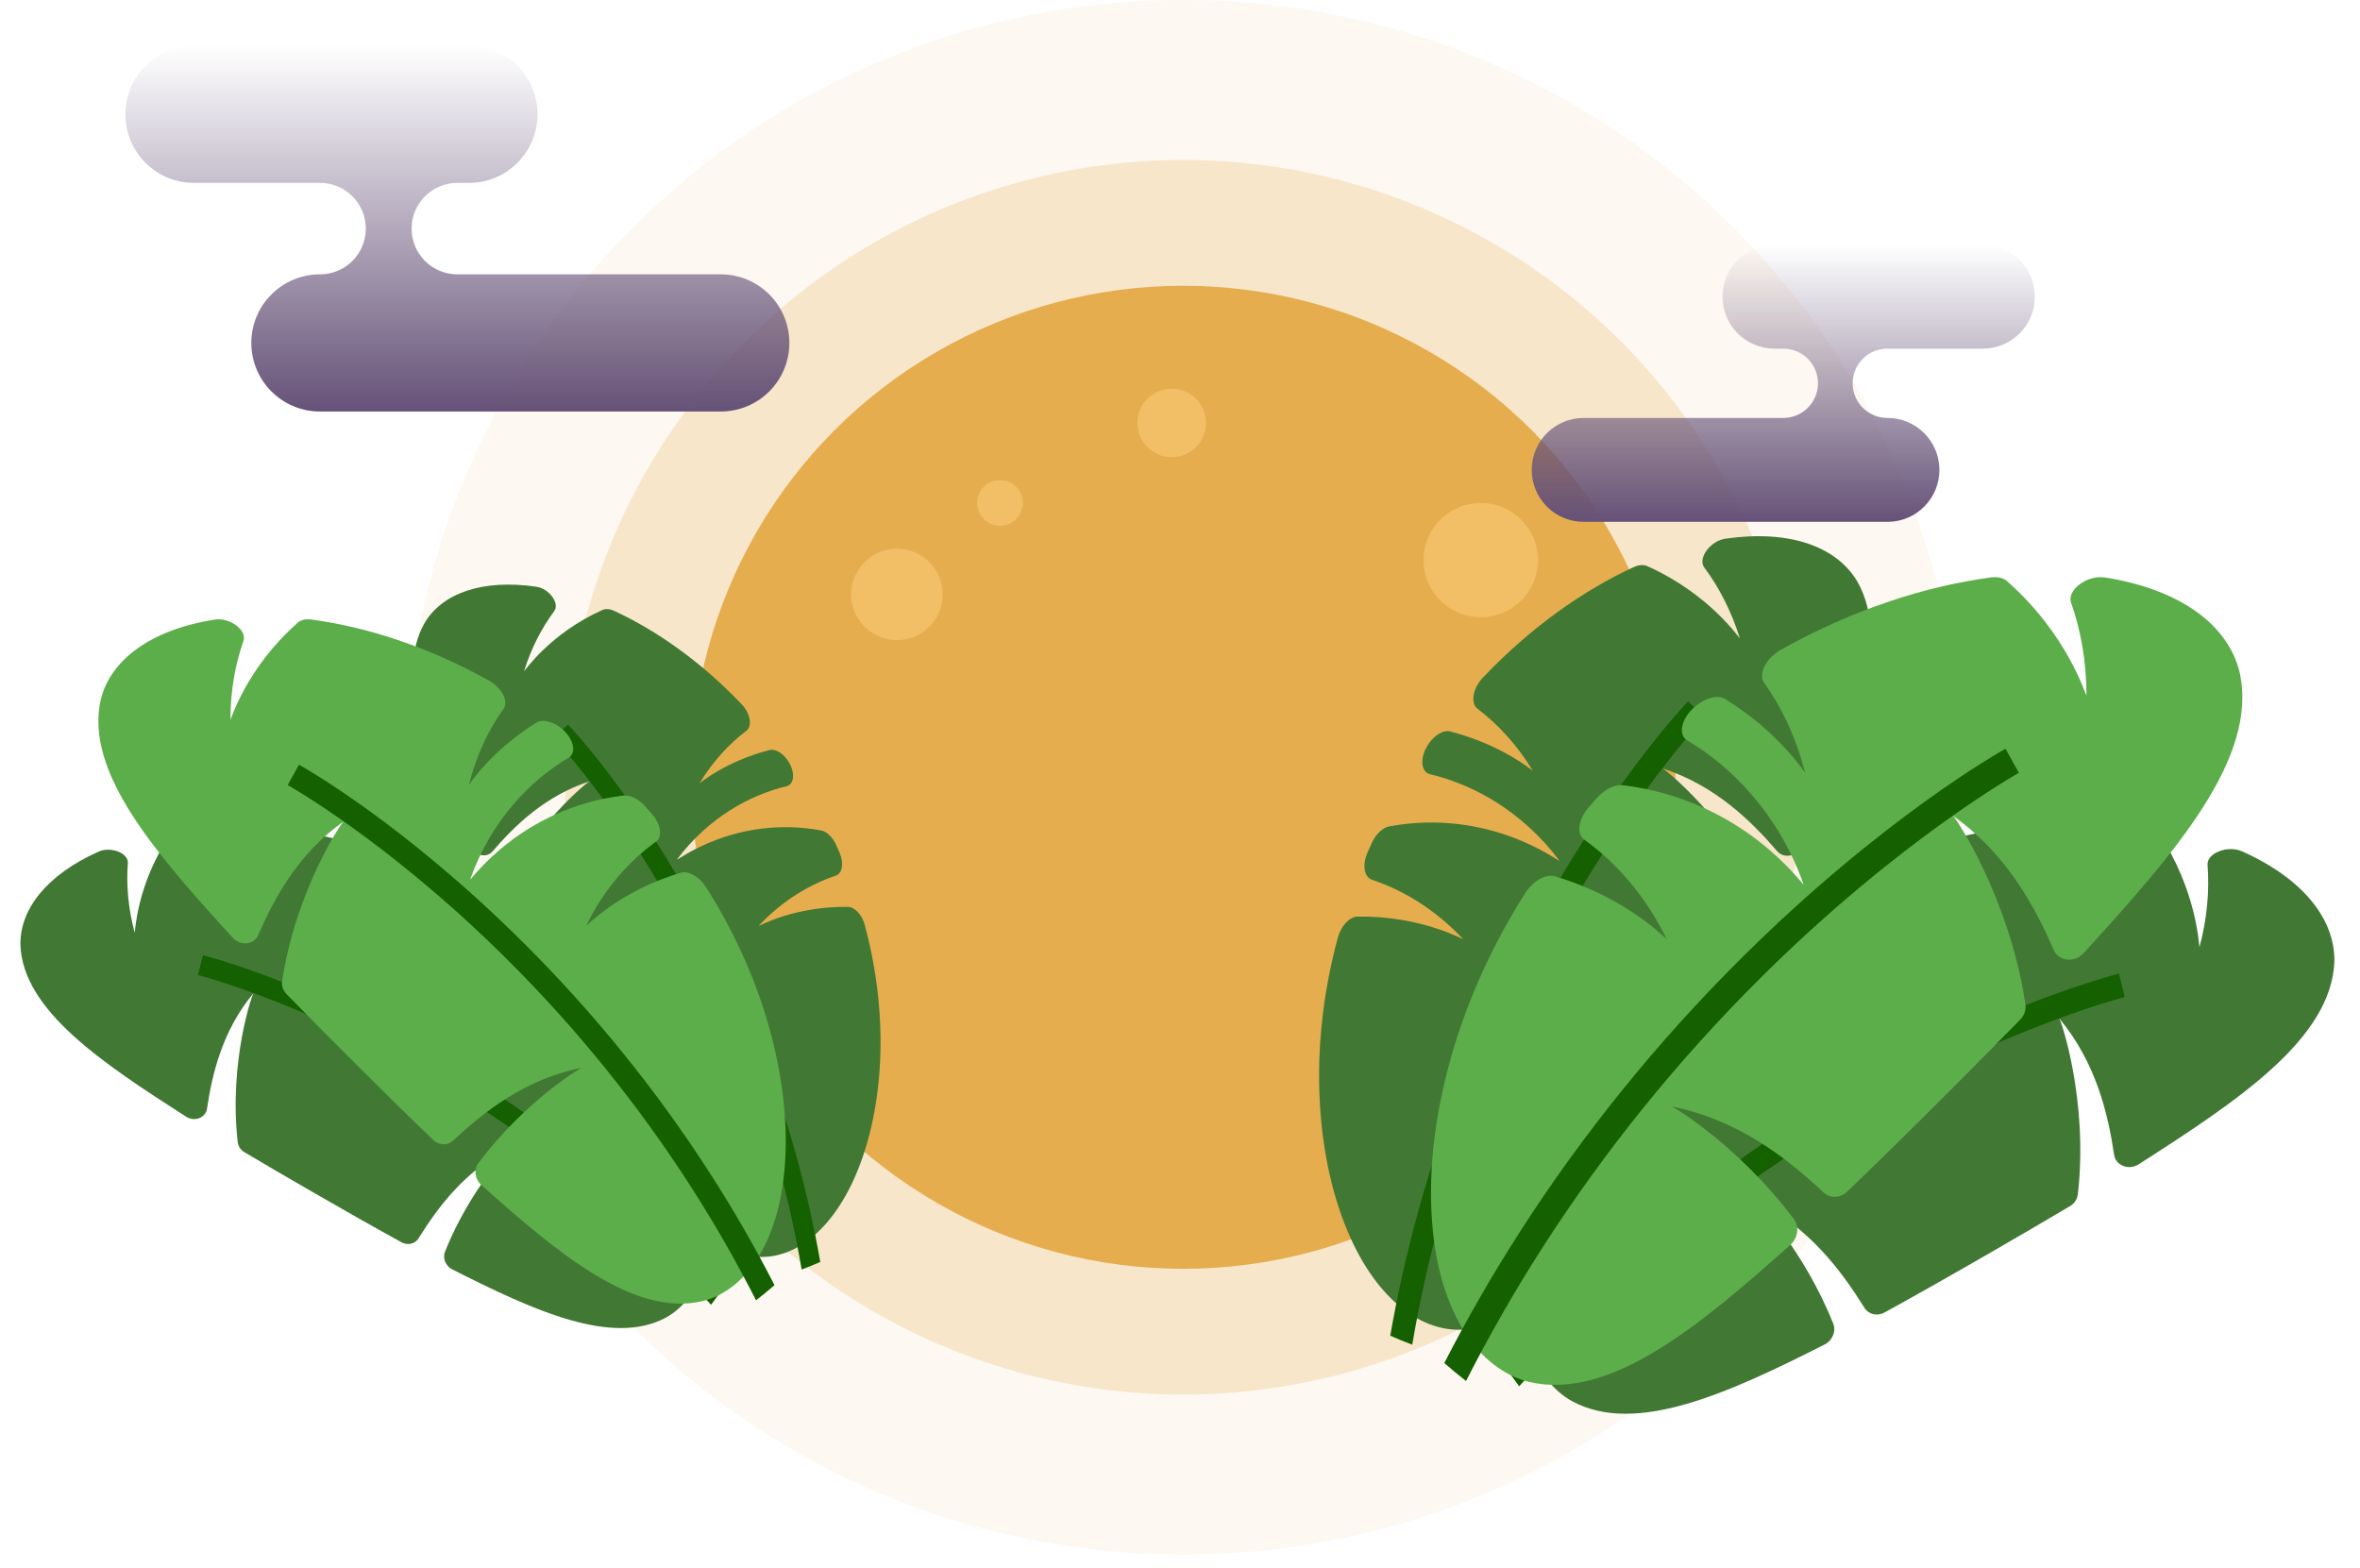
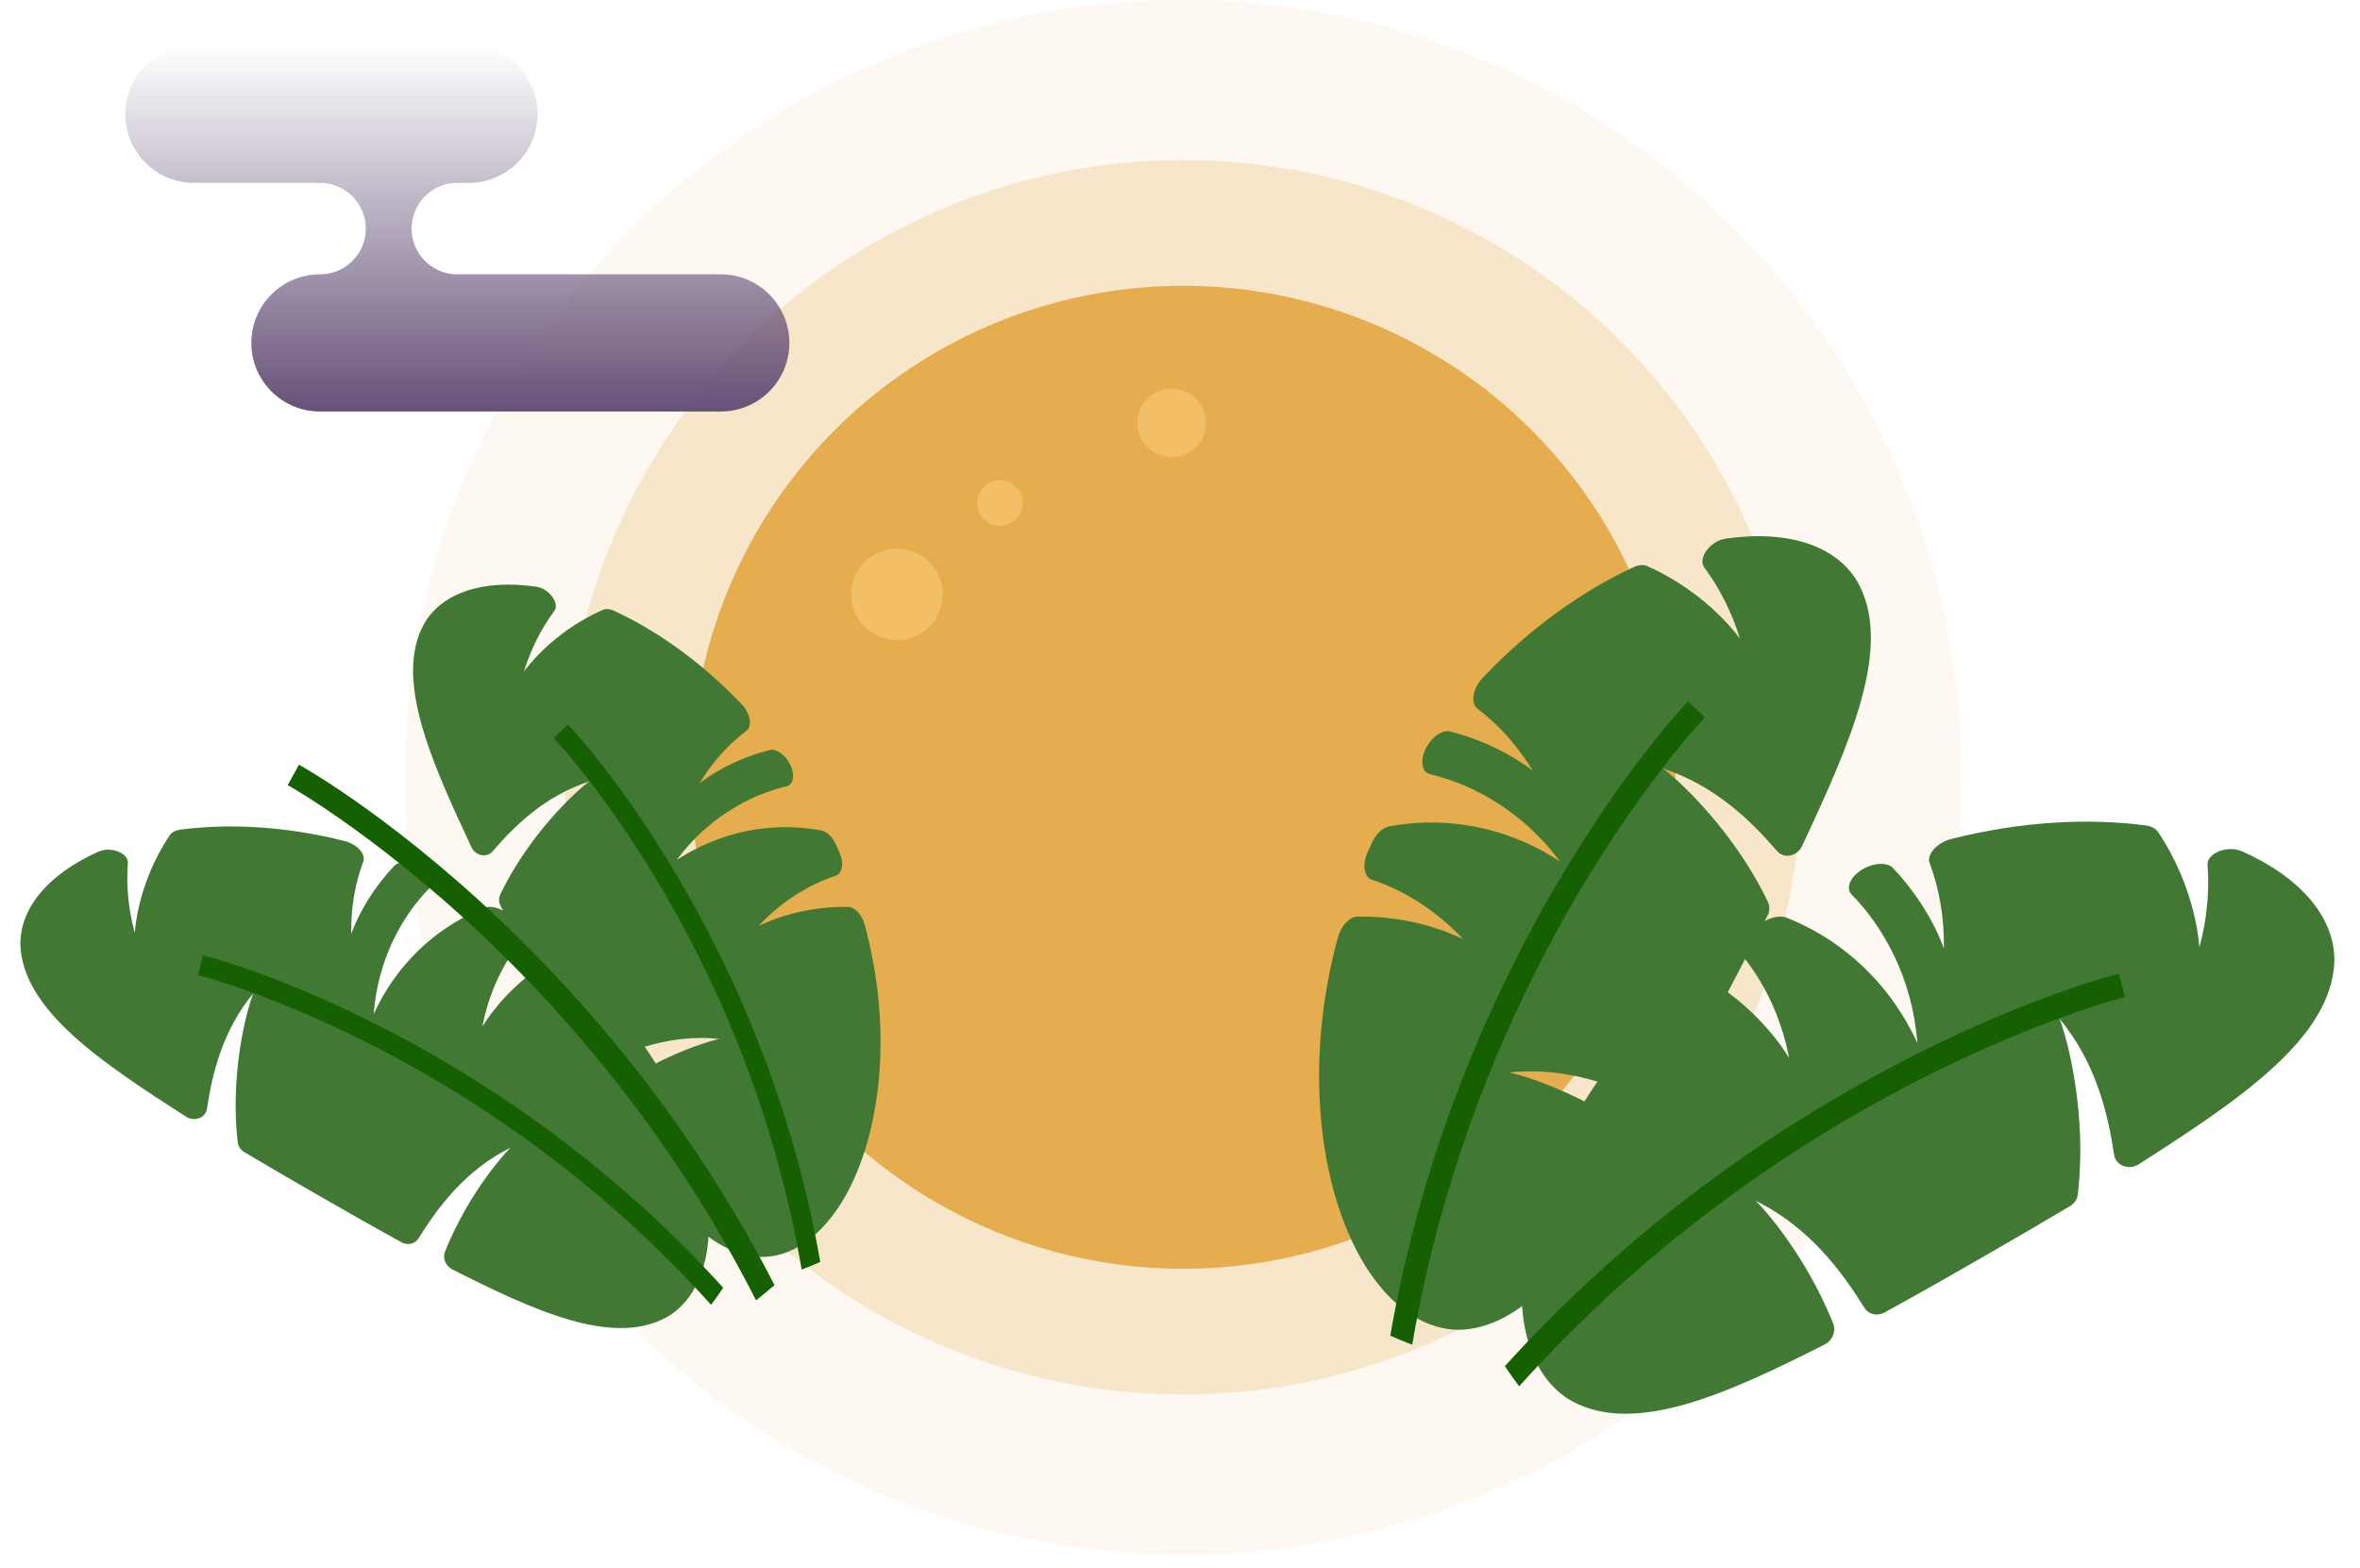
<svg xmlns="http://www.w3.org/2000/svg" width="414" height="275" viewBox="0 0 414 275" fill="none">
  <ellipse opacity="0.08" cx="207.551" cy="136.352" rx="136.553" ry="136.352" fill="#E5AD4E" />
  <ellipse opacity="0.24" cx="207.552" cy="136.352" rx="108.439" ry="108.28" fill="#E5AD4E" />
  <ellipse cx="207.551" cy="136.352" rx="86.35" ry="86.223" fill="#E5AD4E" />
  <ellipse cx="157.348" cy="104.27" rx="8.033" ry="8.021" fill="#F2BE66" />
  <ellipse cx="175.421" cy="88.228" rx="4.016" ry="4.01" fill="#F2BE66" />
-   <ellipse cx="259.763" cy="98.254" rx="10.041" ry="10.026" fill="#F2BE66" />
  <ellipse cx="205.543" cy="74.192" rx="6.024" ry="6.016" fill="#F2BE66" />
  <path fill-rule="evenodd" clip-rule="evenodd" d="M22 20.052C22 13.407 27.387 8.021 34.031 8.021H82.262C88.906 8.021 94.293 13.407 94.293 20.052C94.293 26.696 88.906 32.083 82.262 32.083H80.187C75.774 32.103 72.203 35.686 72.203 40.104C72.203 44.533 75.794 48.124 80.224 48.124H56.15C60.58 48.124 64.171 44.533 64.171 40.104C64.171 35.686 60.6 32.103 56.187 32.083H34.031C27.387 32.083 22 26.696 22 20.052ZM44.089 60.156C44.089 53.511 49.476 48.124 56.12 48.124H126.441C133.085 48.124 138.472 53.511 138.472 60.156C138.472 66.8 133.085 72.187 126.441 72.187H56.12C49.476 72.187 44.089 66.8 44.089 60.156Z" fill="url(#paint0_linear_209_12144)" />
-   <path fill-rule="evenodd" clip-rule="evenodd" d="M356.957 52.041C356.957 47.006 352.875 42.925 347.84 42.925H311.293C306.258 42.925 302.176 47.006 302.176 52.041C302.176 57.076 306.258 61.158 311.293 61.158H312.915C316.236 61.2 318.914 63.905 318.914 67.235C318.914 70.592 316.193 73.313 312.837 73.313H331.079C327.722 73.313 325.001 70.592 325.001 67.235C325.001 63.905 327.68 61.2 331 61.158H347.84C352.875 61.158 356.957 57.076 356.957 52.041ZM340.218 82.43C340.218 77.395 336.137 73.313 331.102 73.313H277.816C272.781 73.313 268.699 77.395 268.699 82.43C268.699 87.465 272.781 91.547 277.816 91.547H331.102C336.137 91.547 340.218 87.465 340.218 82.43Z" fill="url(#paint1_linear_209_12144)" />
  <path d="M307.894 210.592C317.384 215.245 323.107 223.071 327.071 229.428C327.789 230.587 329.326 230.935 330.582 230.246C336.757 226.853 343.108 223.238 349.705 219.429C354.335 216.756 358.819 214.141 363.167 211.557C363.93 211.103 364.426 210.321 364.509 209.468C366.392 193.009 361.457 178.555 361.188 178.591C367.667 186.335 369.791 195.338 370.868 202.589C371.153 204.478 373.44 205.335 375.164 204.254C392.645 193.048 408.989 182.217 409.506 168.668C409.631 161.318 404.105 154.161 393.317 149.346C390.759 148.203 387.08 149.68 387.256 151.737C387.6 156.226 387.194 161.084 385.84 166.15C385.749 166.18 385.519 156.343 378.576 145.943C378.175 145.354 377.393 144.927 376.385 144.795C366.454 143.495 354.688 144.035 342.366 147.158C339.75 147.817 337.928 149.894 338.513 151.43C340.156 155.813 341.09 160.828 341.006 166.37C340.965 166.395 338.818 159.418 332.067 152.258C331.249 151.396 329.46 151.296 327.7 152.024C327.669 152.037 327.637 152.05 327.606 152.063C324.922 153.175 323.554 155.623 324.808 156.906C330.385 162.588 335.458 171.54 336.346 182.884C336.155 183.081 330.885 167.992 313.422 160.975C312.293 160.541 310.59 160.885 309.126 161.844C308.57 162.209 308.019 162.577 307.471 162.95C305.467 164.314 304.637 166.4 305.563 167.525C309.37 172.177 312.432 178.232 313.854 185.581C313.799 185.634 309.6 177.804 299.732 171.797C298.513 171.064 296.299 171.632 294.664 173.151C278.918 187.603 270.256 204.815 267.767 218.318C265.202 231.99 268.811 241.955 275.844 245.837C286.994 251.798 303.097 244.448 320.091 235.851C321.472 235.137 322.135 233.508 321.583 232.161C316.369 219.146 308.023 210.505 307.894 210.592Z" fill="#417934" />
  <path d="M372.739 174.904C372.539 174.953 352.229 180.13 326.007 195.202C310.622 204.045 296.239 214.516 283.257 226.325C277.384 231.669 271.79 237.293 266.5 243.182C265.627 242.028 264.789 240.853 263.984 239.656C269.203 233.894 274.714 228.378 280.489 223.131C293.717 211.108 308.369 200.453 324.037 191.461C350.747 176.129 370.872 171.012 371.716 170.804L372.229 172.855L372.739 174.904Z" fill="#156000" />
  <path d="M264.663 188.142C274.767 187.053 283.437 190.477 289.923 193.611C291.102 194.185 292.529 193.679 293.197 192.474C296.476 186.545 299.783 180.346 303.192 173.863C305.584 169.314 307.887 164.886 310.095 160.553C310.483 159.792 310.485 158.902 310.114 158.166C303.197 143.817 291.765 134.6 291.565 134.767C300.807 137.737 307.156 143.967 311.753 149.308C312.954 150.698 315.254 150.221 316.101 148.458C324.56 130.373 332.289 113.178 325.754 101.898C322.083 95.858 313.916 92.875 302.674 94.499C300.007 94.883 297.775 97.972 298.974 99.553C301.557 103.027 303.721 107.184 305.22 111.998C305.162 112.069 299.926 104.19 288.942 99.299C288.314 99.025 287.459 99.08 286.572 99.49C277.831 103.531 268.542 110.009 260.127 118.874C258.338 120.752 257.923 123.376 259.187 124.325C262.773 127.045 266.107 130.643 268.883 135.192C268.863 135.233 263.536 130.662 254.372 128.307C253.264 128.026 251.759 128.862 250.701 130.358C250.683 130.385 250.663 130.412 250.645 130.439C249.033 132.72 249.178 135.412 250.856 135.812C258.307 137.569 267.027 142.242 273.571 151.009C273.517 151.267 261.487 141.705 243.688 144.964C242.547 145.191 241.339 146.345 240.642 147.876C240.377 148.458 240.117 149.04 239.864 149.624C238.935 151.762 239.331 153.884 240.661 154.324C246.143 156.152 251.741 159.503 256.67 164.748C256.652 164.818 249.22 160.609 238.113 160.791C236.746 160.82 235.237 162.419 234.688 164.493C229.305 184.325 231.097 202.765 236.005 215.02C240.938 227.452 248.987 233.701 256.699 233.248C268.823 232.371 278.142 218.128 287.545 202.416C288.301 201.126 288.004 199.461 286.864 198.65C275.944 190.745 264.724 188.004 264.663 188.142Z" fill="#417934" />
  <path d="M299.063 125.841C298.925 125.984 285.07 140.618 271.488 166.332C263.52 181.419 257.201 197.315 252.708 213.58C250.677 220.939 249.016 228.383 247.738 235.886C246.436 235.396 245.152 234.871 243.882 234.311C245.168 226.947 246.817 219.634 248.819 212.403C253.401 195.839 259.844 179.655 267.967 164.302C281.812 138.125 295.547 123.636 296.126 123.033L297.596 124.436L299.063 125.841Z" fill="#156000" />
-   <path d="M293.195 194.086C305.035 196.413 313.659 203.351 319.909 209.19C321.043 210.257 322.84 210.186 324.021 209.054C329.829 203.488 335.764 197.625 341.913 191.476C346.23 187.16 350.402 182.952 354.433 178.817C355.14 178.091 355.456 177.083 355.295 176.117C352.509 157.41 342.796 142.93 342.51 143.049C351.942 149.674 356.945 158.975 360.275 166.652C361.147 168.651 363.923 168.921 365.505 167.219C381.47 149.696 396.294 132.924 392.859 117.83C390.826 109.688 382.617 103.427 369.298 101.306C366.139 100.802 362.519 103.517 363.321 105.733C365.027 110.582 366.014 116.059 366.018 122.045C365.927 122.106 362.767 111.326 352.037 101.909C351.421 101.377 350.432 101.137 349.282 101.29C337.947 102.791 325.131 106.863 312.466 113.948C309.776 115.448 308.38 118.276 309.479 119.797C312.586 124.145 315.098 129.4 316.643 135.536C316.605 135.576 312.176 128.516 302.616 122.615C301.458 121.907 299.457 122.324 297.73 123.648C297.7 123.671 297.669 123.695 297.638 123.719C295.007 125.738 294.222 128.841 295.984 129.886C303.813 134.504 312.052 142.876 316.384 155.123C316.231 155.397 305.961 140.315 284.63 137.737C283.257 137.592 281.481 138.474 280.151 139.965C279.645 140.531 279.146 141.1 278.652 141.673C276.845 143.769 276.546 146.315 277.9 147.282C283.472 151.287 288.638 157.06 292.377 164.744C292.333 164.818 285.389 157.425 272.731 153.717C271.171 153.267 268.897 154.549 267.543 156.707C254.45 177.296 249.983 198.836 251.229 214.461C252.44 230.296 259.364 240.219 268.267 242.422C282.323 245.701 297.91 232.837 314.109 218.336C315.421 217.14 315.671 215.147 314.664 213.825C305.069 201.014 293.312 193.951 293.195 194.086Z" fill="#5CAE4A" />
-   <path d="M354.159 135.57C353.952 135.683 333.085 147.393 308.622 171.762C294.27 186.059 281.503 201.856 270.676 218.714C265.778 226.343 261.272 234.198 257.178 242.254C255.874 241.24 254.604 240.192 253.362 239.11C257.415 231.214 261.862 223.502 266.68 216.01C277.714 198.843 290.723 182.764 305.344 168.219C330.268 143.418 350.949 131.83 351.818 131.351L352.99 133.46L354.159 135.57Z" fill="#156000" />
  <path d="M89.665 201.279C81.625 205.221 76.776 211.851 73.418 217.237C72.81 218.219 71.508 218.513 70.444 217.929C65.212 215.055 59.832 211.992 54.243 208.765C50.32 206.501 46.521 204.286 42.838 202.096C42.191 201.712 41.771 201.049 41.701 200.327C40.105 186.382 44.286 174.137 44.514 174.168C39.025 180.728 37.226 188.356 36.313 194.498C36.072 196.099 34.134 196.825 32.674 195.91C17.864 186.415 4.017 177.24 3.58 165.761C3.473 159.534 8.155 153.47 17.295 149.392C19.462 148.423 22.578 149.674 22.429 151.417C22.138 155.22 22.482 159.335 23.629 163.627C23.706 163.653 23.901 155.319 29.783 146.509C30.123 146.009 30.786 145.647 31.639 145.536C40.053 144.435 50.021 144.892 60.46 147.538C62.677 148.096 64.22 149.855 63.724 151.157C62.333 154.87 61.541 159.119 61.612 163.814C61.647 163.835 63.466 157.924 69.185 151.859C69.879 151.128 71.394 151.043 72.885 151.66C72.912 151.671 72.939 151.682 72.965 151.693C75.239 152.635 76.398 154.709 75.335 155.796C70.611 160.61 66.313 168.194 65.56 177.804C65.722 177.971 70.187 165.188 84.982 159.243C85.938 158.875 87.381 159.167 88.621 159.98C89.092 160.289 89.559 160.6 90.023 160.916C91.721 162.072 92.424 163.839 91.639 164.793C88.415 168.733 85.821 173.864 84.616 180.09C84.662 180.134 88.219 173.501 96.58 168.412C97.612 167.791 99.489 168.272 100.873 169.559C114.213 181.803 121.552 196.384 123.66 207.824C125.833 219.407 122.776 227.849 116.817 231.139C107.372 236.189 93.729 229.961 79.331 222.678C78.162 222.073 77.6 220.693 78.068 219.552C82.484 208.526 89.555 201.205 89.665 201.279Z" fill="#417934" />
  <path d="M34.728 171.044C34.898 171.086 52.104 175.471 74.32 188.241C87.354 195.732 99.539 204.603 110.538 214.608C115.513 219.135 120.252 223.9 124.734 228.889C125.474 227.911 126.183 226.916 126.865 225.902C122.444 221.02 117.775 216.347 112.882 211.902C101.676 201.716 89.263 192.689 75.989 185.071C53.36 172.081 36.31 167.747 35.595 167.57L35.16 169.308L34.728 171.044Z" fill="#156000" />
  <path d="M126.29 182.258C117.73 181.336 110.384 184.237 104.889 186.892C103.891 187.379 102.681 186.949 102.116 185.929C99.338 180.906 96.536 175.654 93.648 170.162C91.621 166.307 89.67 162.556 87.799 158.885C87.471 158.241 87.47 157.487 87.784 156.863C93.644 144.707 103.329 136.898 103.499 137.04C95.668 139.556 90.29 144.833 86.395 149.359C85.377 150.536 83.429 150.132 82.712 148.638C75.545 133.317 68.997 118.749 74.534 109.193C77.644 104.076 84.563 101.549 94.087 102.924C96.346 103.25 98.238 105.867 97.222 107.207C95.033 110.149 93.2 113.672 91.93 117.75C91.979 117.81 96.415 111.135 105.72 106.991C106.253 106.759 106.977 106.805 107.728 107.153C115.134 110.576 123.003 116.065 130.133 123.575C131.648 125.166 132 127.389 130.929 128.193C127.891 130.497 125.066 133.545 122.714 137.399C122.732 137.434 127.244 133.562 135.008 131.566C135.947 131.329 137.222 132.037 138.118 133.305C138.134 133.327 138.15 133.35 138.166 133.373C139.531 135.305 139.408 137.586 137.987 137.925C131.675 139.413 124.287 143.373 118.743 150.8C118.789 151.019 128.98 142.918 144.06 145.679C145.026 145.871 146.05 146.848 146.64 148.146C146.865 148.639 147.085 149.132 147.3 149.627C148.087 151.438 147.751 153.235 146.624 153.608C141.98 155.157 137.237 157.996 133.062 162.439C133.076 162.499 139.373 158.933 148.783 159.087C149.941 159.111 151.219 160.466 151.685 162.223C156.245 179.025 154.727 194.647 150.568 205.03C146.389 215.562 139.57 220.857 133.037 220.472C122.766 219.729 114.87 207.663 106.904 194.352C106.263 193.259 106.515 191.849 107.481 191.161C116.732 184.464 126.238 182.142 126.29 182.258Z" fill="#417934" />
  <path d="M97.146 129.477C97.263 129.598 109 141.996 120.507 163.781C127.258 176.562 132.611 190.029 136.417 203.809C138.139 210.044 139.545 216.35 140.628 222.707C141.731 222.292 142.819 221.847 143.895 221.372C142.805 215.134 141.409 208.938 139.712 202.812C135.83 188.779 130.372 175.068 123.491 162.061C111.761 139.884 100.124 127.608 99.634 127.098L98.388 128.287L97.146 129.477Z" fill="#156000" />
-   <path d="M102.118 187.294C92.087 189.265 84.781 195.144 79.486 200.09C78.525 200.994 77.002 200.934 76.002 199.975C71.082 195.26 66.054 190.293 60.844 185.083C57.187 181.427 53.652 177.861 50.237 174.358C49.638 173.744 49.37 172.889 49.507 172.071C51.867 156.223 60.096 143.955 60.338 144.056C52.347 149.668 48.109 157.548 45.287 164.052C44.549 165.746 42.197 165.974 40.857 164.533C27.331 149.687 14.773 135.478 17.682 122.69C19.405 115.792 26.36 110.489 37.643 108.691C40.319 108.264 43.386 110.564 42.707 112.442C41.262 116.55 40.425 121.19 40.422 126.261C40.499 126.313 43.177 117.18 52.267 109.202C52.789 108.751 53.627 108.548 54.601 108.678C64.204 109.95 75.061 113.399 85.791 119.401C88.071 120.672 89.253 123.068 88.322 124.357C85.69 128.041 83.561 132.492 82.253 137.691C82.285 137.724 86.037 131.744 94.136 126.744C95.117 126.144 96.813 126.498 98.275 127.619C98.301 127.639 98.328 127.659 98.353 127.679C100.582 129.39 101.247 132.019 99.755 132.904C93.122 136.816 86.142 143.909 82.472 154.285C82.602 154.517 91.303 141.74 109.374 139.555C110.537 139.432 112.042 140.18 113.169 141.443C113.597 141.923 114.02 142.404 114.439 142.89C115.969 144.666 116.222 146.822 115.076 147.642C110.355 151.035 105.979 155.926 102.81 162.436C102.848 162.498 108.731 156.235 119.454 153.093C120.776 152.713 122.703 153.798 123.85 155.627C134.943 173.07 138.727 191.318 137.672 204.556C136.645 217.972 130.779 226.378 123.236 228.244C111.328 231.022 98.124 220.124 84.399 207.838C83.288 206.825 83.076 205.137 83.929 204.017C92.058 193.163 102.018 187.18 102.118 187.294Z" fill="#5CAE4A" />
  <path d="M50.469 137.72C50.645 137.816 68.323 147.736 89.048 168.382C101.207 180.494 112.023 193.877 121.196 208.16C125.345 214.623 129.163 221.277 132.631 228.103C133.736 227.244 134.812 226.356 135.864 225.439C132.43 218.749 128.663 212.216 124.581 205.868C115.233 191.325 104.212 177.703 91.825 165.38C70.709 144.369 53.188 134.552 52.452 134.146L51.459 135.933L50.469 137.72Z" fill="#156000" />
  <defs>
    <linearGradient id="paint0_linear_209_12144" x1="80.236" y1="8.021" x2="80.236" y2="72.186" gradientUnits="userSpaceOnUse">
      <stop stop-color="#665278" stop-opacity="0" />
      <stop offset="1" stop-color="#665278" />
    </linearGradient>
    <linearGradient id="paint1_linear_209_12144" x1="312.828" y1="42.925" x2="312.828" y2="91.547" gradientUnits="userSpaceOnUse">
      <stop stop-color="#665278" stop-opacity="0" />
      <stop offset="1" stop-color="#665278" />
    </linearGradient>
  </defs>
</svg>